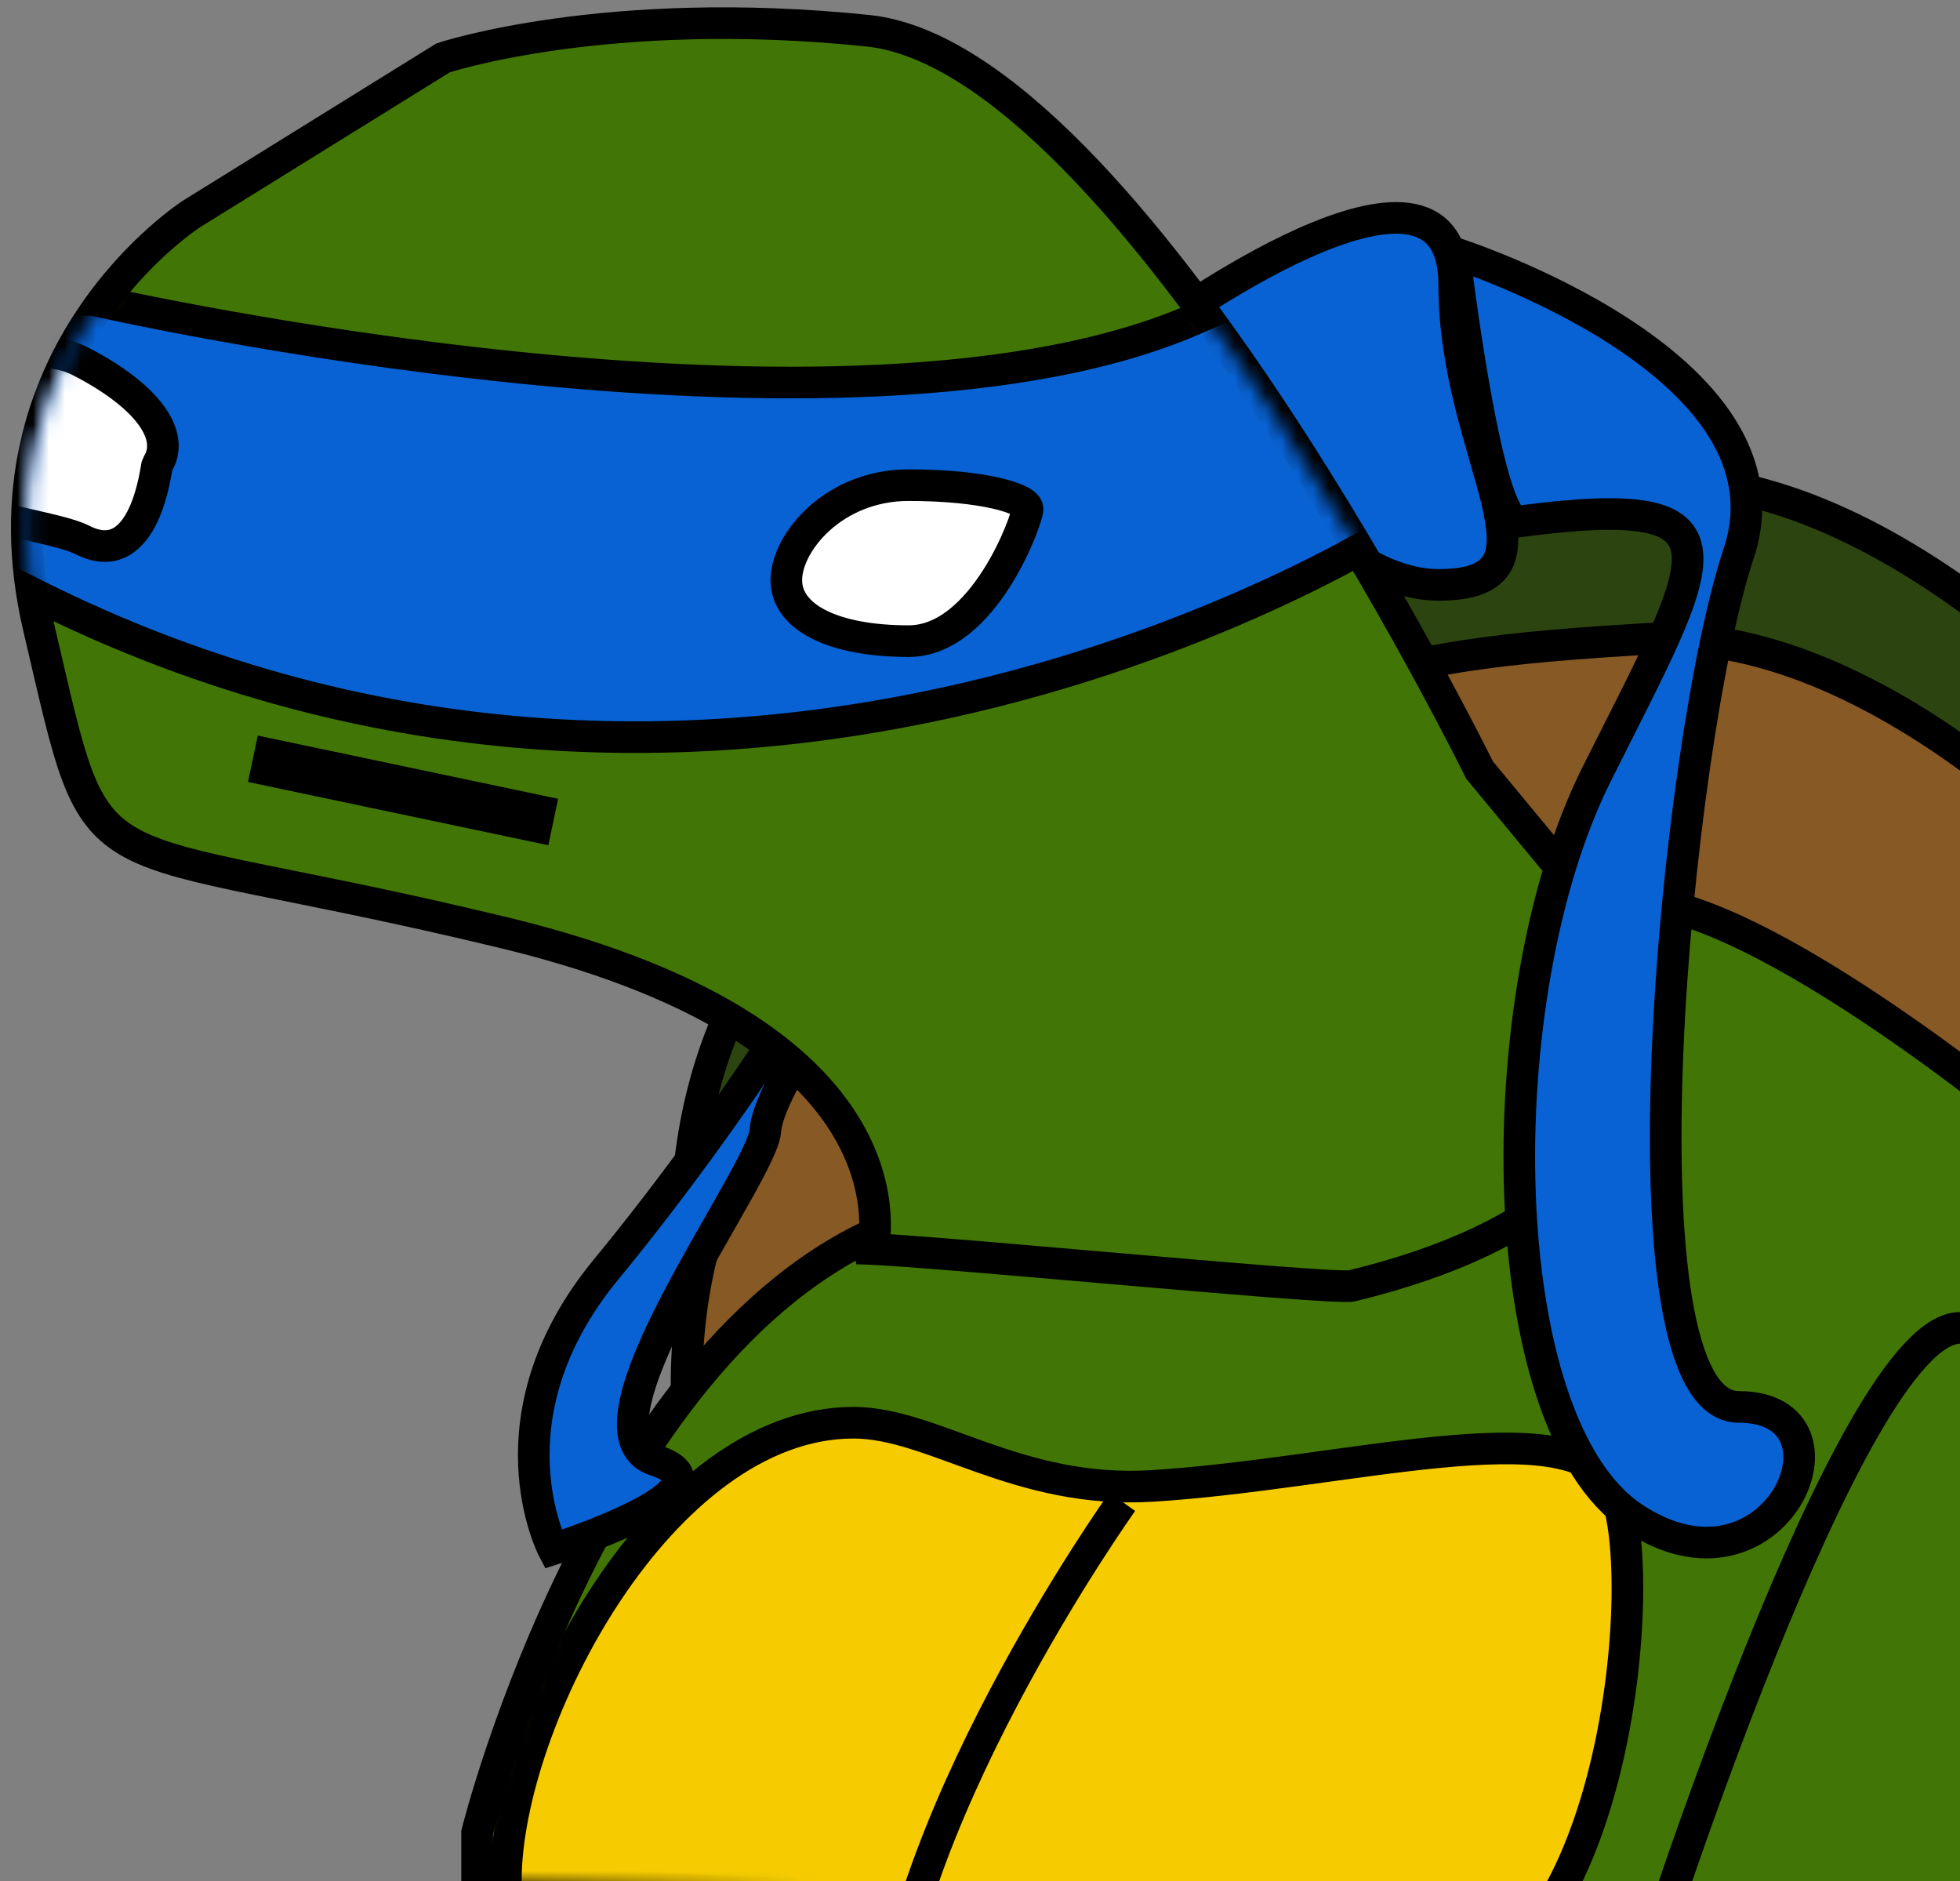
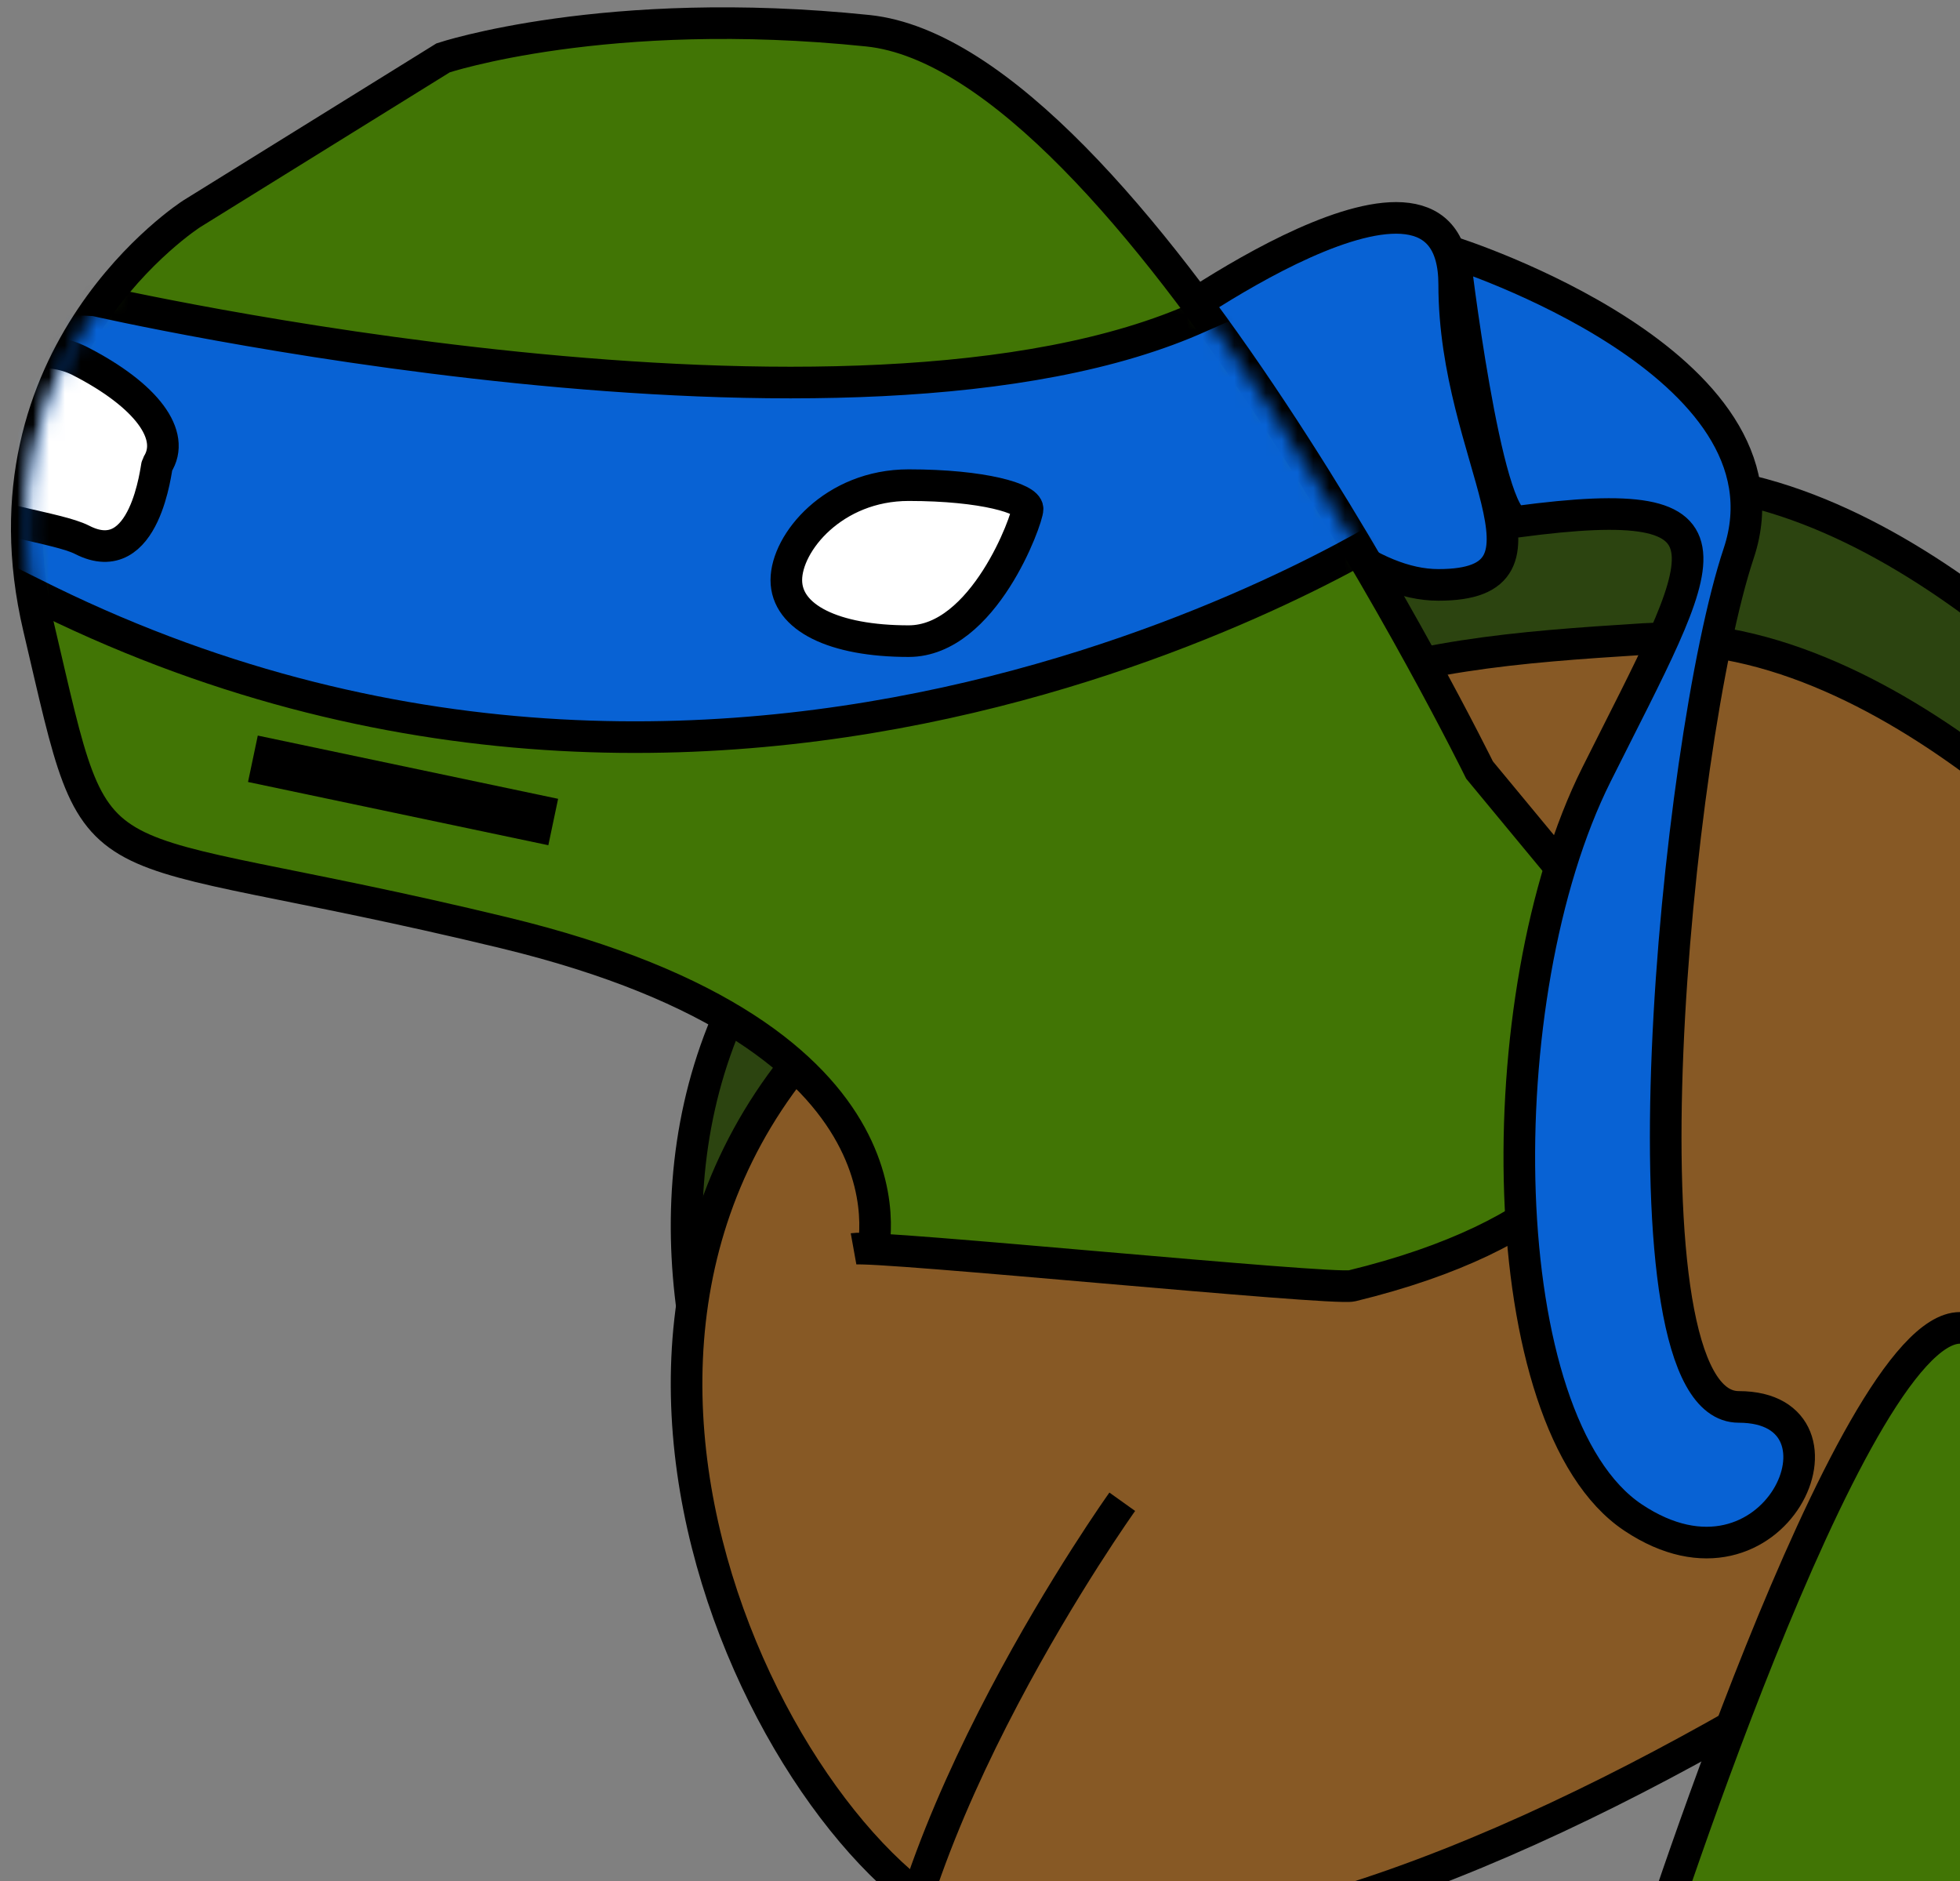
<svg xmlns="http://www.w3.org/2000/svg" xmlns:ns1="http://www.bohemiancoding.com/sketch/ns" xmlns:xlink="http://www.w3.org/1999/xlink" width="124px" height="119px" viewBox="0 0 124 119" version="1.1">
  <rect x="0" y="0" width="124" height="119" fill="#808080" stroke="none" />
  <title>leeuhnardoh</title>
  <desc>Created with Sketch.</desc>
  <defs>
-     <path id="path-1" d="M0,86.067 C0,86.067 8.186,53.182 27.918,47.108 C47.649,41.034 64.483,29.983 71.368,27.419 C78.253,24.855 97.816,41.034 97.816,41.034 L97.816,93.139 L0,89.139 L0,86.067 Z" />
    <path id="path-3" d="M53.53,78.241 C53.53,78.241 57.83,64.297 30.312,57.647 C2.795,50.997 4.945,55.716 0.86,38.34 C-3.225,20.964 10.534,12.168 10.534,12.168 L26.443,2.3 C26.443,2.3 36.762,-1.132 53.315,0.584 C69.869,2.3 92.012,47.35 92.012,47.35 L100.181,57.218 C100.181,57.218 109.975,73.636 83.941,79.98 C82.701,80.282 53.816,77.387 52.409,77.64" />
  </defs>
  <g id="Page-1" stroke="none" stroke-width="1" fill="none" fill-rule="evenodd" ns1:type="MSPage">
    <g id="emoji" ns1:type="MSArtboardGroup" transform="translate(-4, -9)">
      <g id="leeuhnardoh" ns1:type="MSLayerGroup" transform="translate(5, -3)">
        <g id="Body" transform="translate(29.184, 41.861)">
          <path d="M23.816,23.564 C46.816,2.564 57.645,1.588 73.816,0.564 C89.987,-0.459 105.816,18.564 105.816,18.564 L113.816,45.564 C113.816,45.564 62.816,88.564 32.816,82.564 C20.779,80.157 0.816,44.564 23.816,23.564 Z" id="Path-29-Copy" stroke="#000000" stroke-width="2" fill="#2C4410" ns1:type="MSShapeGroup" />
          <path d="M23.816,33.564 C46.816,12.564 57.645,11.588 73.816,10.564 C89.987,9.541 105.816,28.564 105.816,28.564 L113.816,55.564 C113.816,55.564 62.816,98.564 32.816,92.564 C20.779,90.157 0.816,54.564 23.816,33.564 Z" id="Path-29" stroke="#000000" stroke-width="2" fill="#875925" ns1:type="MSShapeGroup" />
          <mask id="mask-2" ns1:name="Mask" fill="white">
            <use xlink:href="#path-1" />
          </mask>
          <use id="Mask" stroke="#000000" stroke-width="2" fill="#417505" ns1:type="MSShapeGroup" xlink:href="#path-1" />
          <path d="M59.816,96.139 C71.983,96.139 74.465,69.085 71.816,64.139 C69.168,59.192 54.793,63.397 42.683,64.139 C34.194,64.658 28.83,60.139 23.816,60.139 C11.65,60.139 1.816,78.973 1.816,89.139 C1.816,99.304 47.65,96.139 59.816,96.139 Z" id="Oval-7" stroke="#000000" stroke-width="2" fill="#F6CC00" ns1:type="MSShapeGroup" mask="url(#mask-2)" />
        </g>
-         <path d="M27.092,52.377 C27.092,52.377 41.092,55.377 43.092,62.377 C45.092,69.377 47.092,78.377 49.092,80.377 C51.092,82.377 55.26,102.301 60.26,99.301 C65.26,96.301 60.26,107.864 60.26,107.864 C60.26,107.864 51.092,105.693 49.092,93.693 C47.092,81.693 41.092,57.377 35.092,57.377 C29.092,57.377 27.092,52.377 27.092,52.377 Z" id="Path-284" stroke="#000000" stroke-width="2" fill="#0862D4" ns1:type="MSShapeGroup" transform="translate(44.787, 80.121) rotate(49) translate(-44.787, -80.121) " />
        <path d="M72,33 C72,33 91,19 91,30 C91,41 98.5,49 90,49 C81.5,49 72,33 72,33 Z" id="Path-282" stroke="#000000" stroke-width="2" fill="#0862D4" ns1:type="MSShapeGroup" />
        <g id="Face" transform="translate(0.591, 13.36)">
          <mask id="mask-4" ns1:name="Mask" fill="white">
            <use xlink:href="#path-3" />
          </mask>
          <use id="Mask" stroke="#000000" stroke-width="2" fill="#417505" ns1:type="MSShapeGroup" xlink:href="#path-3" />
          <path d="M4.409,17.64 C4.409,17.64 52.409,28.64 74.409,18.64 C96.409,8.64 87.409,31.64 87.409,31.64 C87.409,31.64 46.409,58.64 1.409,36.64 C-43.591,14.64 4.409,17.64 4.409,17.64 Z" id="Path-36" stroke="#000000" stroke-width="2" fill="#0862D4" ns1:type="MSShapeGroup" mask="url(#mask-4)" />
          <path d="M55.895,39.198 C60.644,39.198 63.419,31.475 63.419,30.832 C63.419,30.188 60.644,29.33 55.895,29.33 C51.146,29.33 48.156,32.967 48.156,35.337 C48.156,37.706 51.146,39.198 55.895,39.198 Z" id="Oval-5" stroke="#000000" stroke-width="2" fill="#FFFFFF" ns1:type="MSShapeGroup" mask="url(#mask-4)" />
          <path d="M3.46,21.477 C-0.759,19.316 -7.194,24.153 -7.525,24.661 C-7.735,24.984 -7.731,28.047 -4.551,30.249 C-2.716,31.519 2.065,32.001 3.609,32.792 C7.628,34.851 8.293,28.138 8.351,28.049 C9.569,26.177 7.679,23.638 3.46,21.477 L3.46,21.477 Z" id="Oval-5-Copy" stroke="#000000" stroke-width="2" fill="#FFFFFF" ns1:type="MSShapeGroup" mask="url(#mask-4)" />
        </g>
        <path d="M91,28 C91,28 113,35 109,47 C105,59 101,101 109,101 C117,101 111.32,114 102.32,108 C93.32,102 93,75 100,61 C107,47 110,43 95,45 C93,45 91,28 91,28 Z" id="Path-283" stroke="#000000" stroke-width="2" fill="#0862D4" ns1:type="MSShapeGroup" />
        <path d="M103,137 C103,137 116,96 123,96 C130,96 133,134 133,134 L103,137 Z" id="Path-41" stroke="#000000" stroke-width="2" fill="#417505" ns1:type="MSShapeGroup" />
        <path d="M15,60 L34,64" id="Path-55-Copy" stroke="#000000" stroke-width="3" ns1:type="MSShapeGroup" />
        <path d="M70,107 C70,107 55,128 55,143" id="Path-281" stroke="#000000" stroke-width="2" ns1:type="MSShapeGroup" />
      </g>
    </g>
  </g>
</svg>